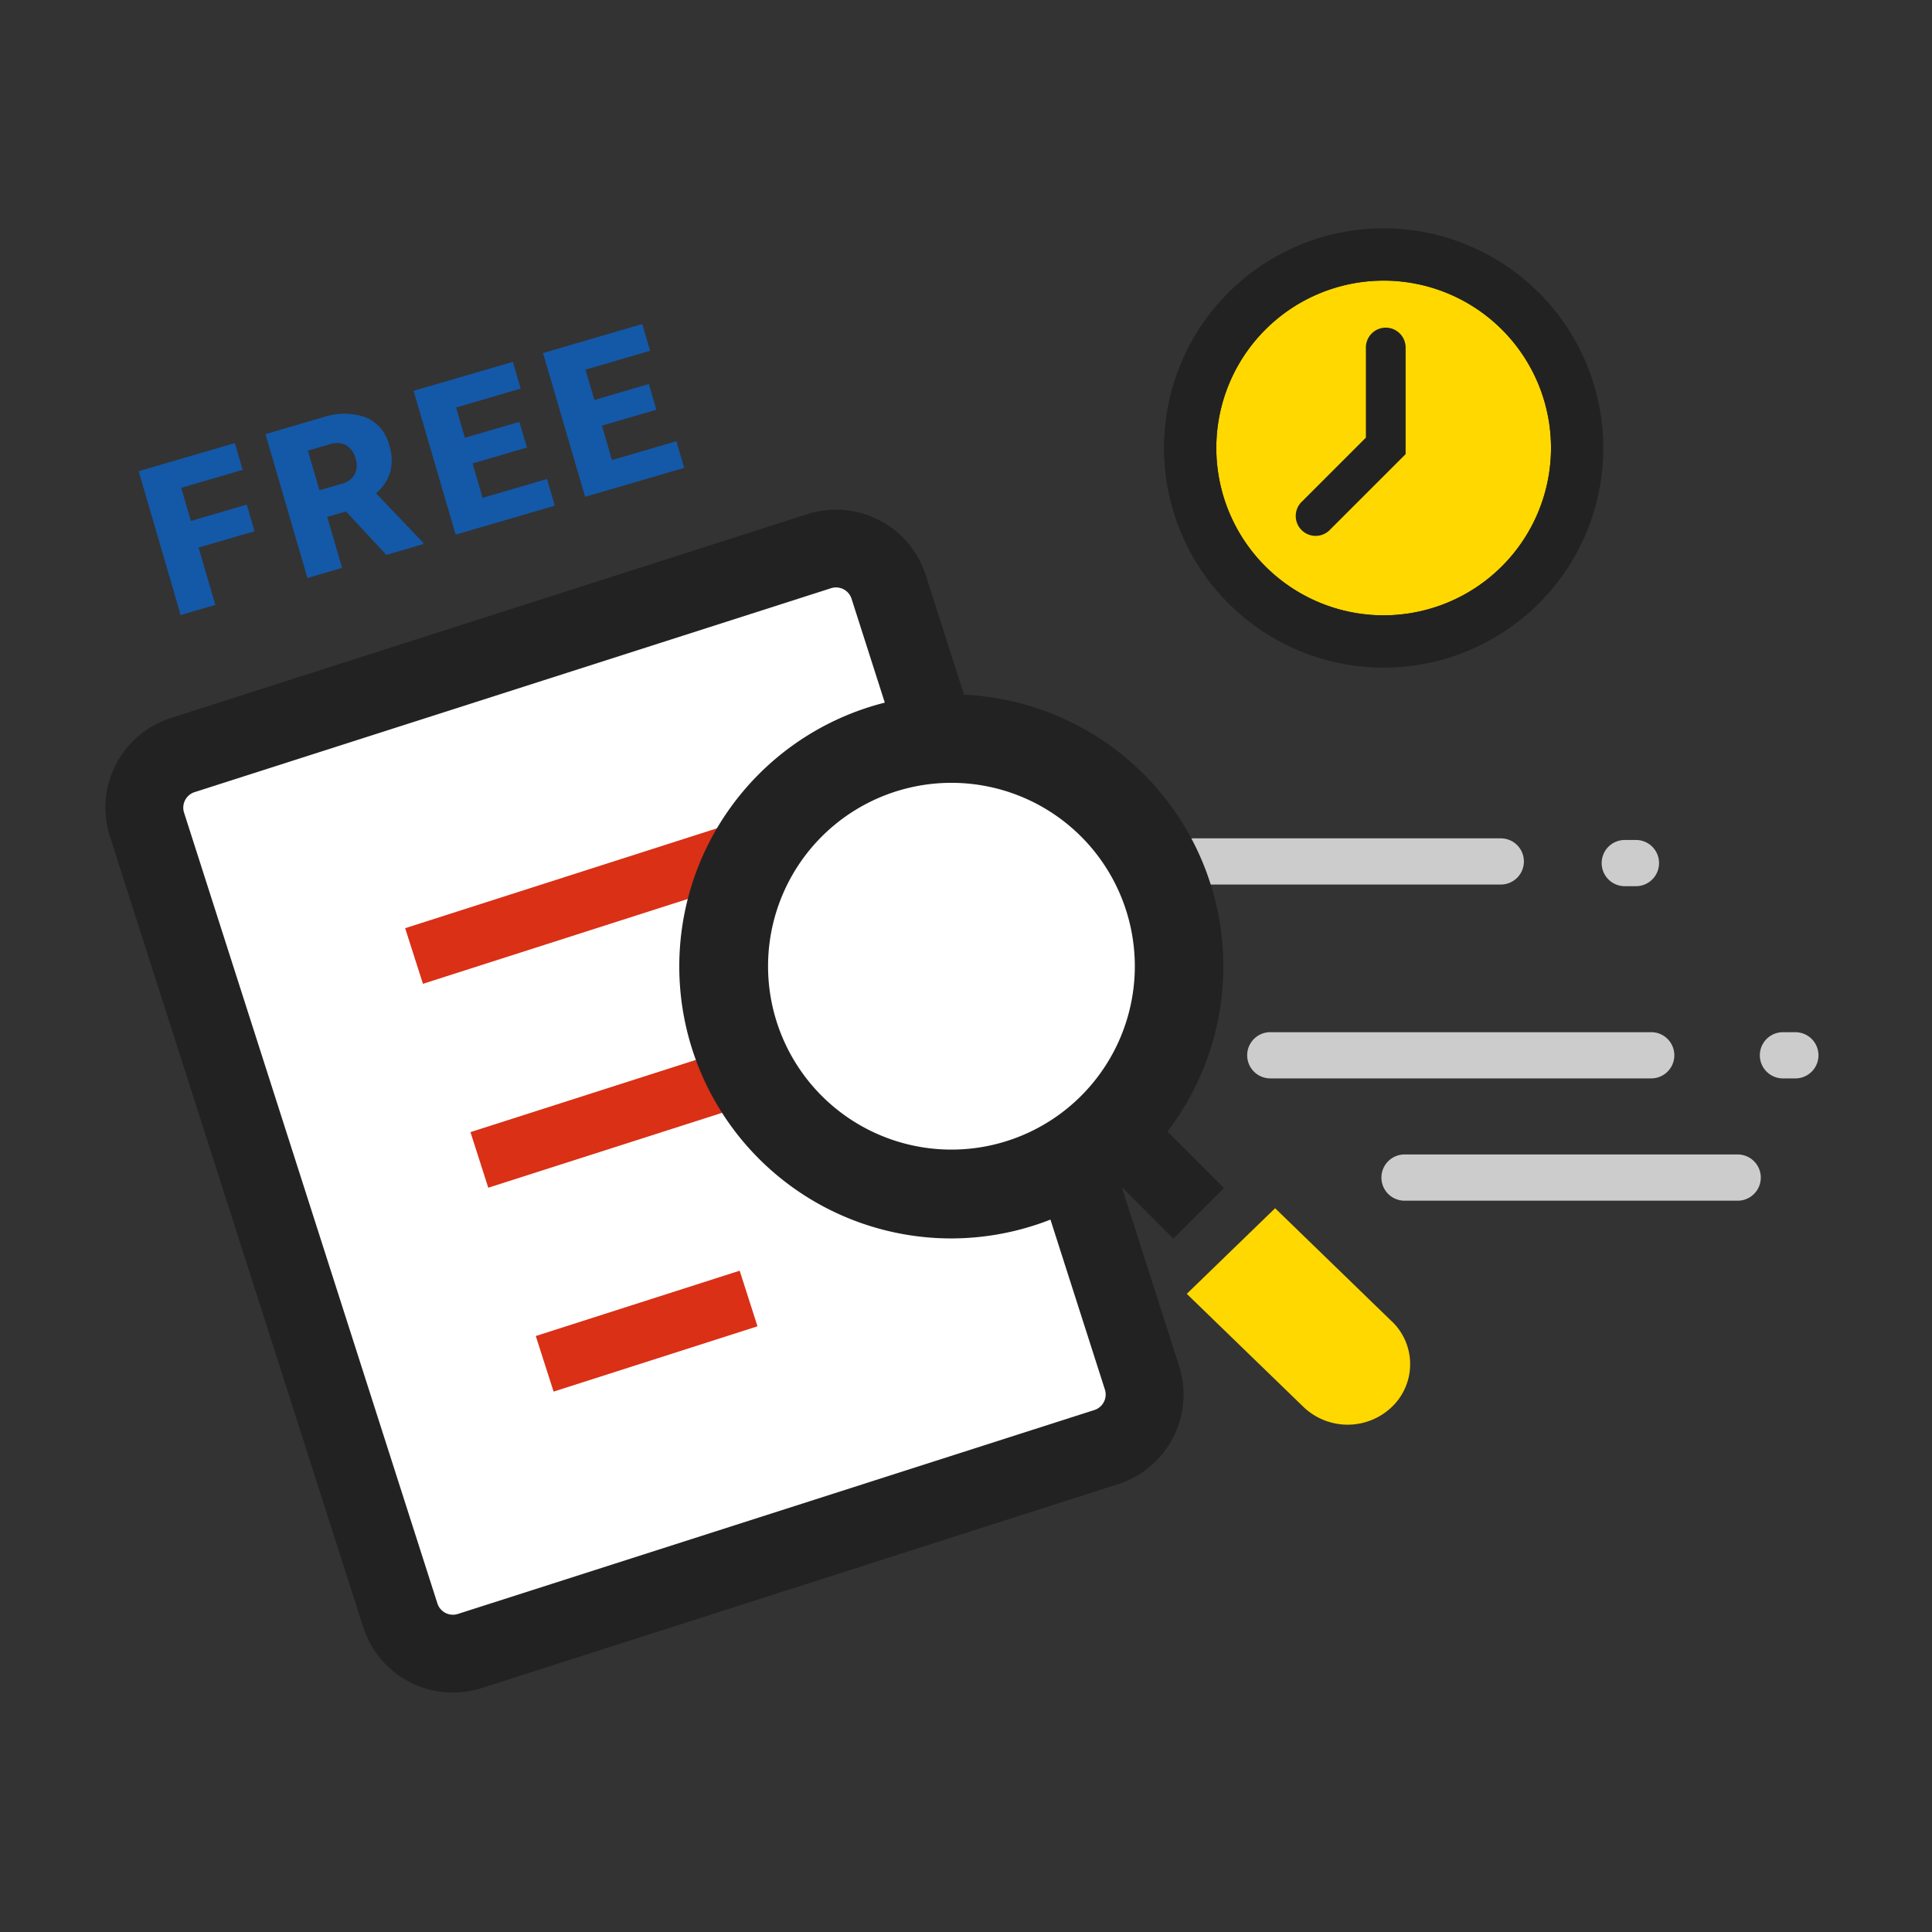
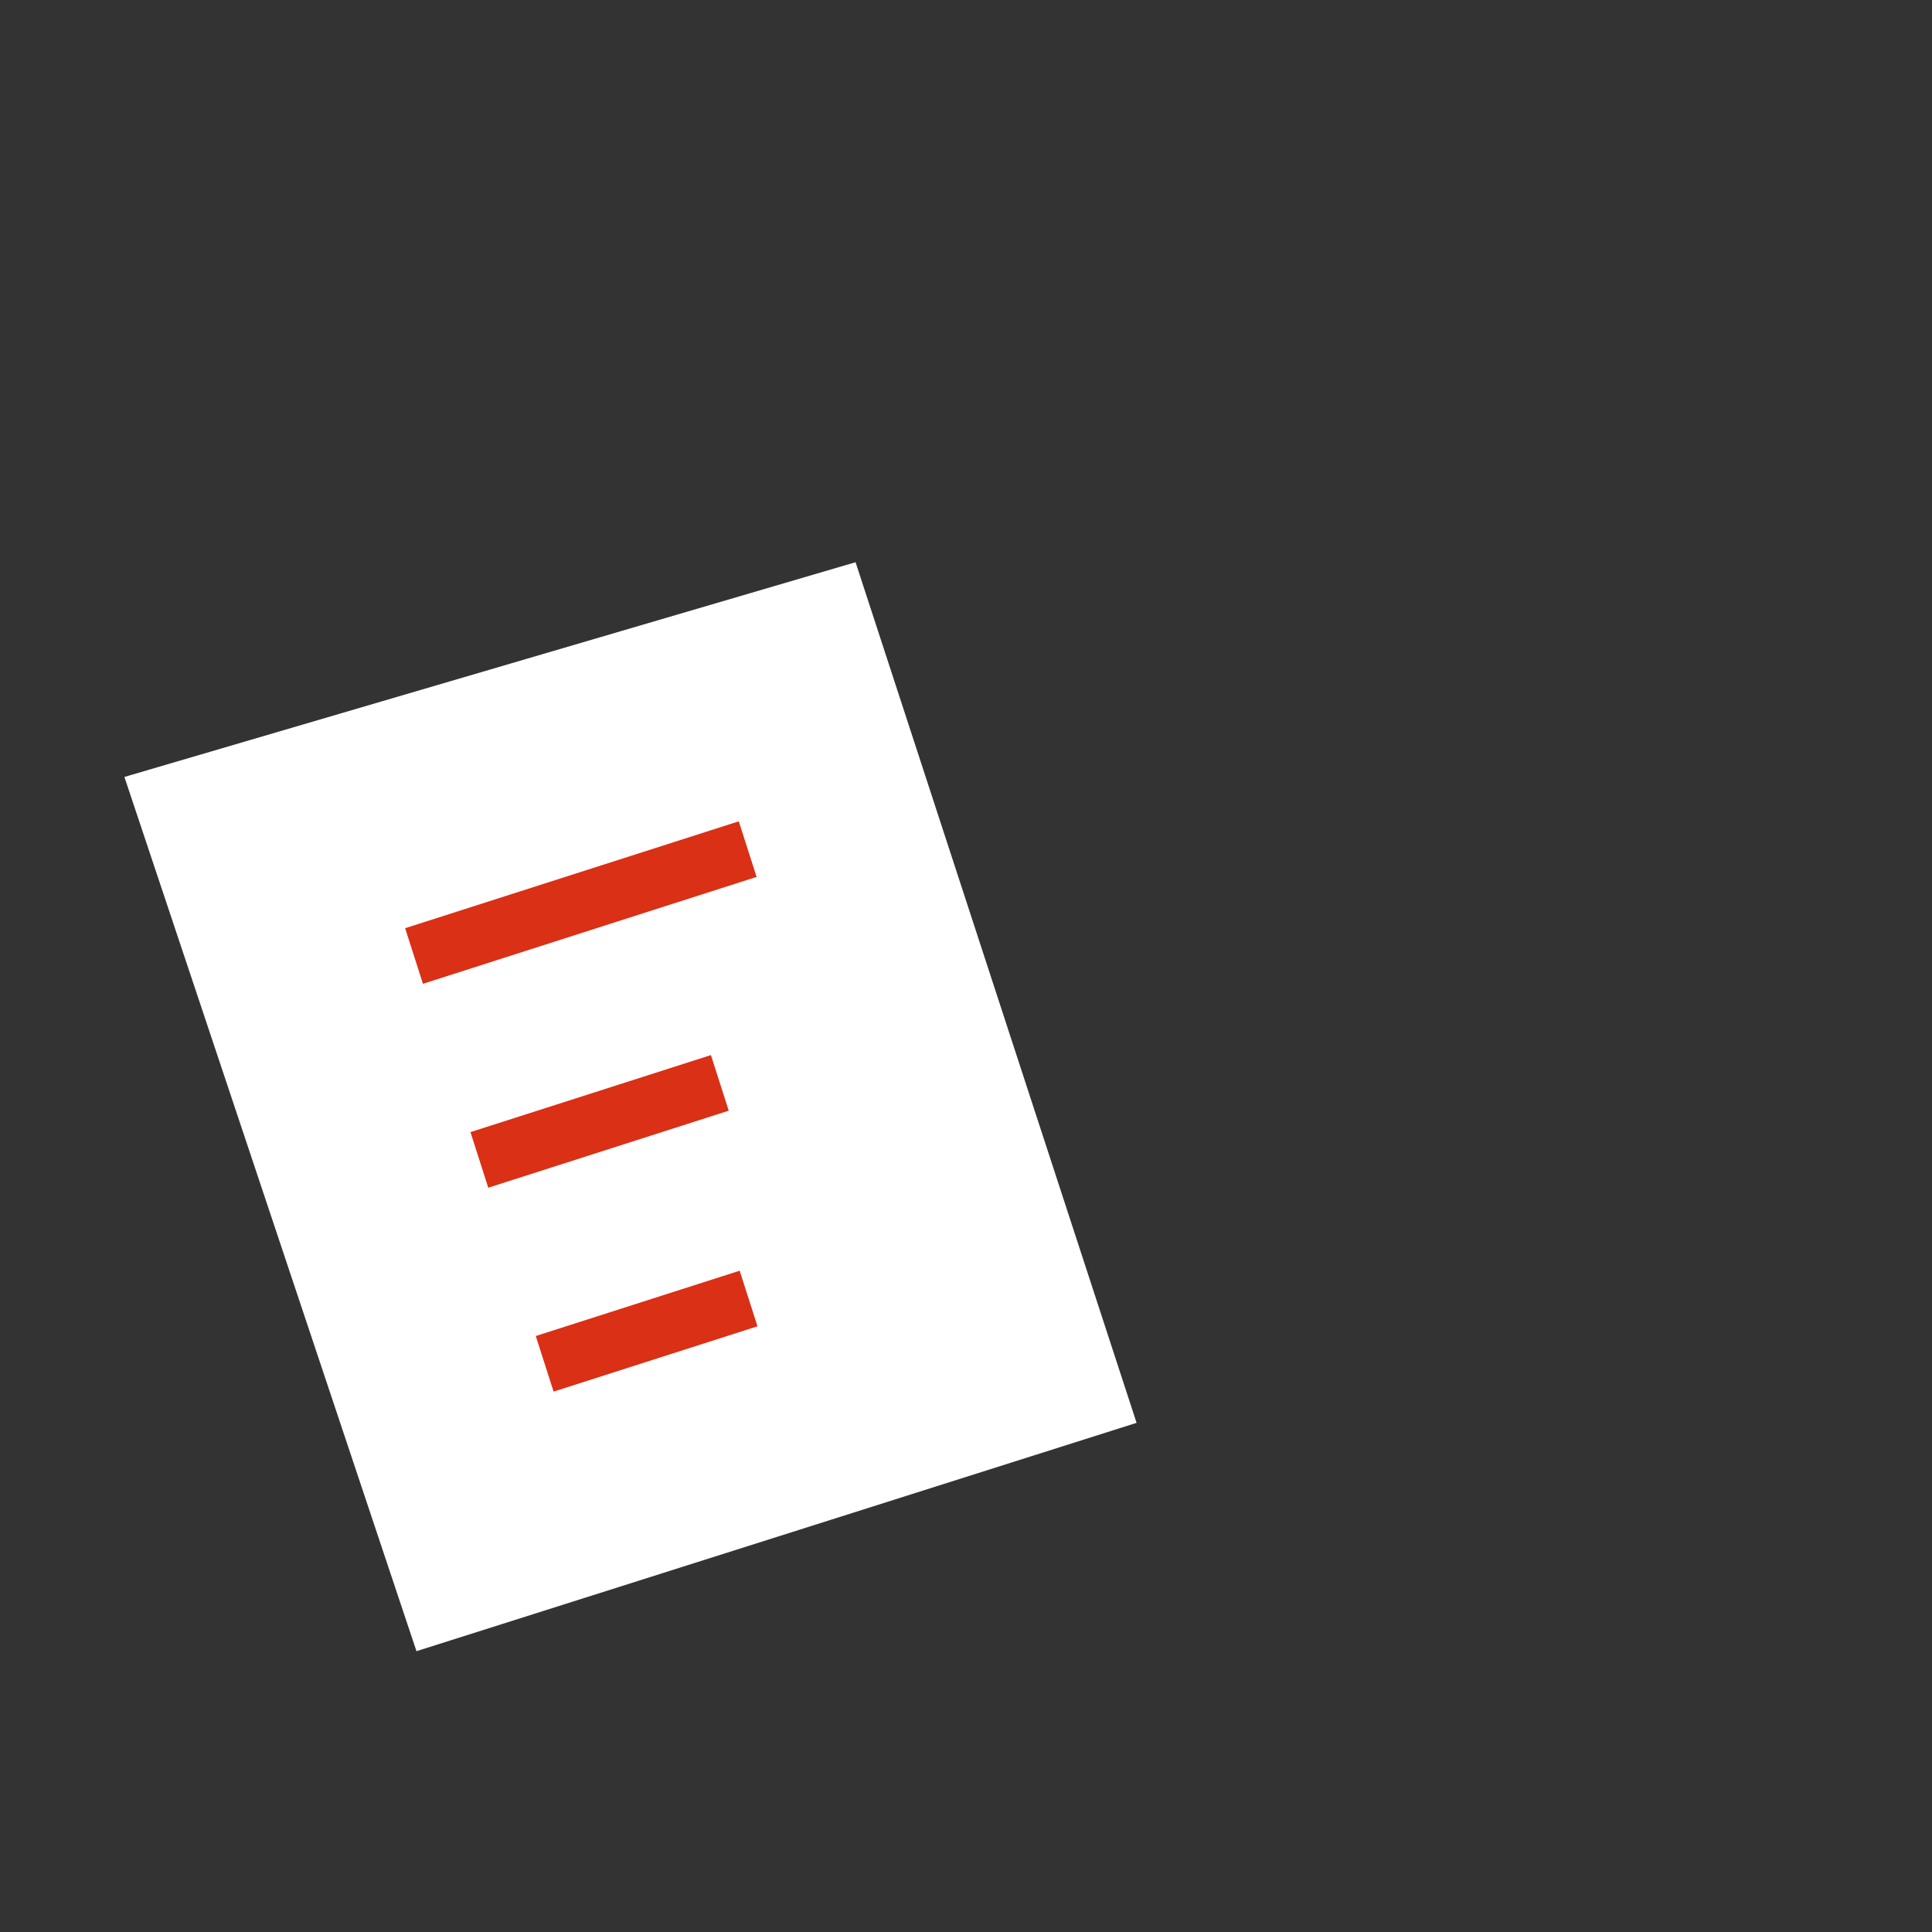
<svg xmlns="http://www.w3.org/2000/svg" width="110" height="110" viewBox="0 0 110 110">
  <rect x="0" y="0" width="110" height="110" fill="#333333" stroke="none" />
  <defs>
    <clipPath id="clip-path">
-       <rect id="長方形_23449" data-name="長方形 23449" width="97.536" height="83.37" transform="translate(0 0)" fill="none" />
-     </clipPath>
+       </clipPath>
  </defs>
  <g id="flow2" transform="translate(-45 -7346)">
    <g id="グループ_10991" data-name="グループ 10991" transform="translate(51 7359)">
      <path id="パス_21311" data-name="パス 21311" d="M1.083,31.236,42.712,19.011l16,49-41,13Z" fill="#fff" />
      <rect id="長方形_23446" data-name="長方形 23446" width="19.948" height="3.324" transform="translate(17.067 39.848) rotate(-17.764)" fill="#d93016" />
      <rect id="長方形_23447" data-name="長方形 23447" width="14.376" height="3.324" transform="translate(20.786 51.458) rotate(-17.763)" fill="#d93016" />
      <rect id="長方形_23448" data-name="長方形 23448" width="12.19" height="3.324" transform="translate(24.505 63.067) rotate(-17.763)" fill="#d93016" />
      <g id="グループ_10990" data-name="グループ 10990">
        <g id="グループ_10989" data-name="グループ 10989" clip-path="url(#clip-path)">
          <path id="パス_21312" data-name="パス 21312" d="M56.909,66.118a.927.927,0,0,1-.6,1.163L20.066,78.893a.929.929,0,0,1-1.162-.6L4.478,33.264a.929.929,0,0,1,.6-1.163L41.321,20.489a.927.927,0,0,1,1.162.6l3.362,10.5,4.236-1.307-3.376-10.54a5.359,5.359,0,0,0-6.737-3.468L3.723,27.88A5.36,5.36,0,0,0,.256,34.617L14.682,79.646a5.36,5.36,0,0,0,6.736,3.468L57.664,71.5a5.358,5.358,0,0,0,3.467-6.736L57.489,53.4,53.267,54.75Z" fill="#222" />
          <path id="パス_21313" data-name="パス 21313" d="M73.932,52.731H92.9a1.316,1.316,0,1,1,0,2.631H73.932a1.316,1.316,0,0,1,0-2.631" fill="#ccc" />
          <path id="パス_21314" data-name="パス 21314" d="M96.221,48.4h-.708a1.315,1.315,0,0,1,0-2.631h.708a1.315,1.315,0,0,1,0,2.631" fill="#ccc" />
          <path id="パス_21315" data-name="パス 21315" d="M87.18,37.456h-.708a1.316,1.316,0,0,1,0-2.631h.708a1.316,1.316,0,0,1,0,2.631" fill="#ccc" />
          <path id="パス_21316" data-name="パス 21316" d="M66.325,45.768H88.014a1.315,1.315,0,1,1,0,2.631H66.325a1.315,1.315,0,0,1,0-2.631" fill="#ccc" />
          <path id="パス_21317" data-name="パス 21317" d="M61.919,34.732h17.53a1.315,1.315,0,1,1,0,2.63H61.919a1.315,1.315,0,0,1,0-2.63" fill="#ccc" />
          <path id="パス_21318" data-name="パス 21318" d="M59.713,42.011a12,12,0,1,1-12-12,12,12,0,0,1,12,12" fill="#fff" />
          <path id="パス_21319" data-name="パス 21319" d="M73.24,62.231,66.6,55.791l-5.03,4.875,6.645,6.44a3.638,3.638,0,0,0,5.03,0,3.37,3.37,0,0,0,.11-4.765c-.036-.037-.072-.074-.11-.11" fill="#ffd800" />
          <path id="パス_21320" data-name="パス 21320" d="M63.686,54.645,60.472,51.43c0-.007,0-.015.01-.019a15.488,15.488,0,1,0-12.307,6.1h.015a15.536,15.536,0,0,0,9.383-3.193.052.052,0,0,1,.018-.01l3.215,3.215Zm-8.131-5.251a10.441,10.441,0,1,1,3.057-7.383,10.439,10.439,0,0,1-3.057,7.383" fill="#222" />
          <path id="パス_21321" data-name="パス 21321" d="M8.491,17.246l-3.184.931.954,3.261-1.974.578L1.894,13.827l5.478-1.6.445,1.524-3.5,1.024.551,1.885,3.183-.931Z" fill="#1458a8" />
          <path id="パス_21322" data-name="パス 21322" d="M13.7,16.119l-1.069.313.847,2.9-1.974.577L9.115,11.717l3.222-.942a3.743,3.743,0,0,1,2.466-.02,2.278,2.278,0,0,1,1.355,1.586,2.766,2.766,0,0,1,.068,1.517,2.562,2.562,0,0,1-.817,1.227l2.677,2.806.024.085-2.115.618Zm-1.512-1.206,1.249-.364a1.17,1.17,0,0,0,.759-.544,1.187,1.187,0,0,0,.043-.909,1.2,1.2,0,0,0-.53-.747,1.145,1.145,0,0,0-.931-.056l-1.249.364Z" fill="#1458a8" />
          <path id="パス_21323" data-name="パス 21323" d="M24.006,12.48l-3.1.907.571,1.957,3.668-1.071.443,1.519L19.942,17.44,17.549,9.251,23.2,7.6l.446,1.524L19.969,10.2l.5,1.726,3.1-.907Z" fill="#1458a8" />
          <path id="パス_21324" data-name="パス 21324" d="M31.372,10.328l-3.1.907.572,1.957,3.667-1.072.443,1.519-5.64,1.648L24.916,7.1l5.652-1.652.446,1.524L27.336,8.046l.505,1.726,3.1-.907Z" fill="#1458a8" />
-           <path id="パス_21325" data-name="パス 21325" d="M72.78,22.034a9.528,9.528,0,1,1,9.528-9.528,9.538,9.538,0,0,1-9.528,9.528" fill="#ffd800" />
          <path id="パス_21326" data-name="パス 21326" d="M72.78,0A12.506,12.506,0,1,0,85.286,12.506,12.52,12.52,0,0,0,72.78,0m0,22.034a9.528,9.528,0,1,1,9.528-9.528,9.538,9.538,0,0,1-9.528,9.528" fill="#222" />
          <path id="パス_21327" data-name="パス 21327" d="M72.9,5.655a1.133,1.133,0,0,0-1.133,1.133v5.13l-3.617,3.617a1.133,1.133,0,1,0,1.6,1.6l4.281-4.28V6.788A1.133,1.133,0,0,0,72.9,5.655" fill="#222" />
        </g>
      </g>
    </g>
    <rect id="長方形_23782" data-name="長方形 23782" width="110" height="110" transform="translate(45 7346)" fill="none" />
  </g>
</svg>